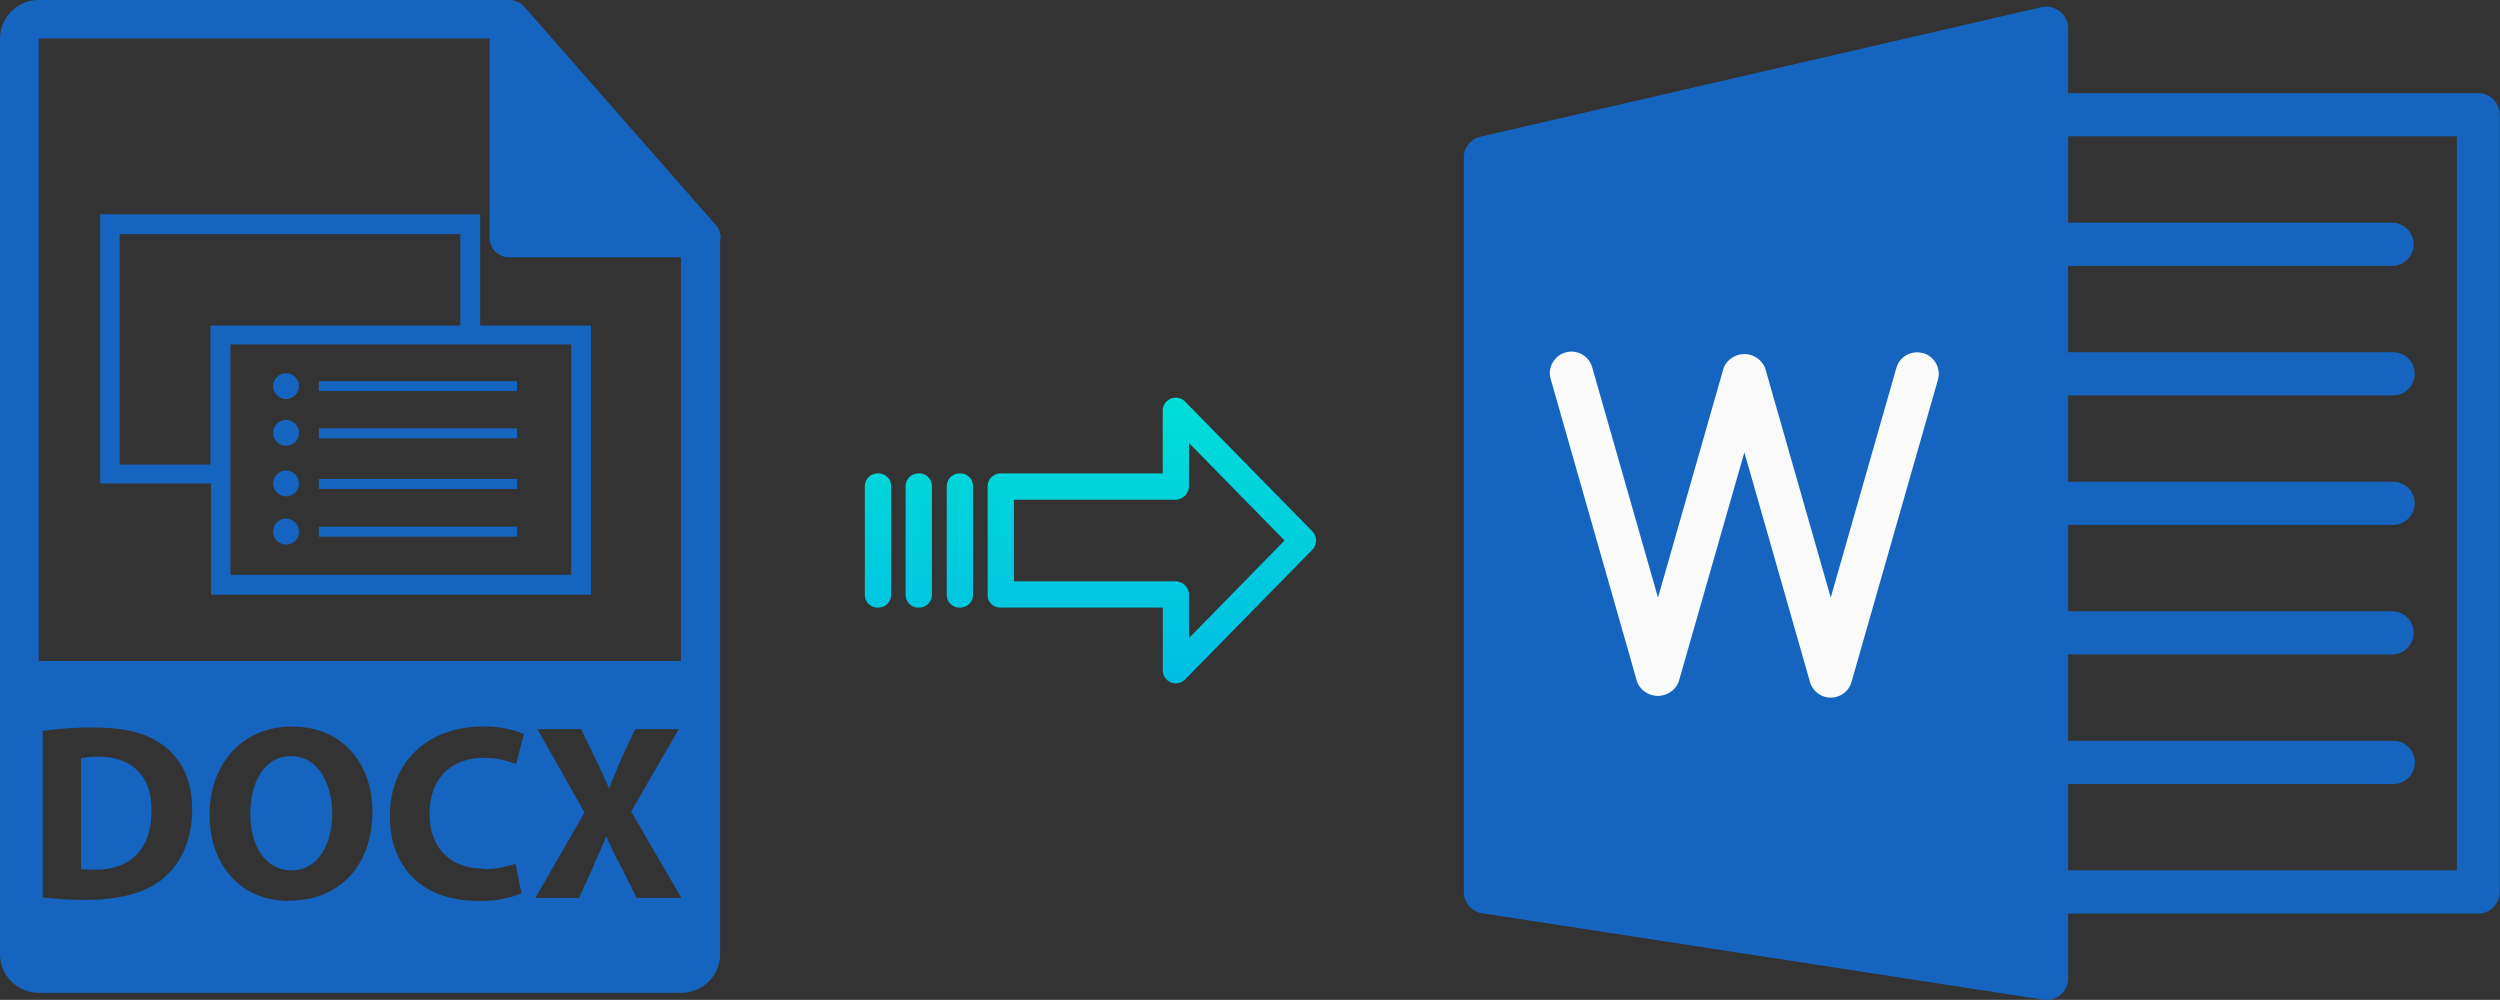
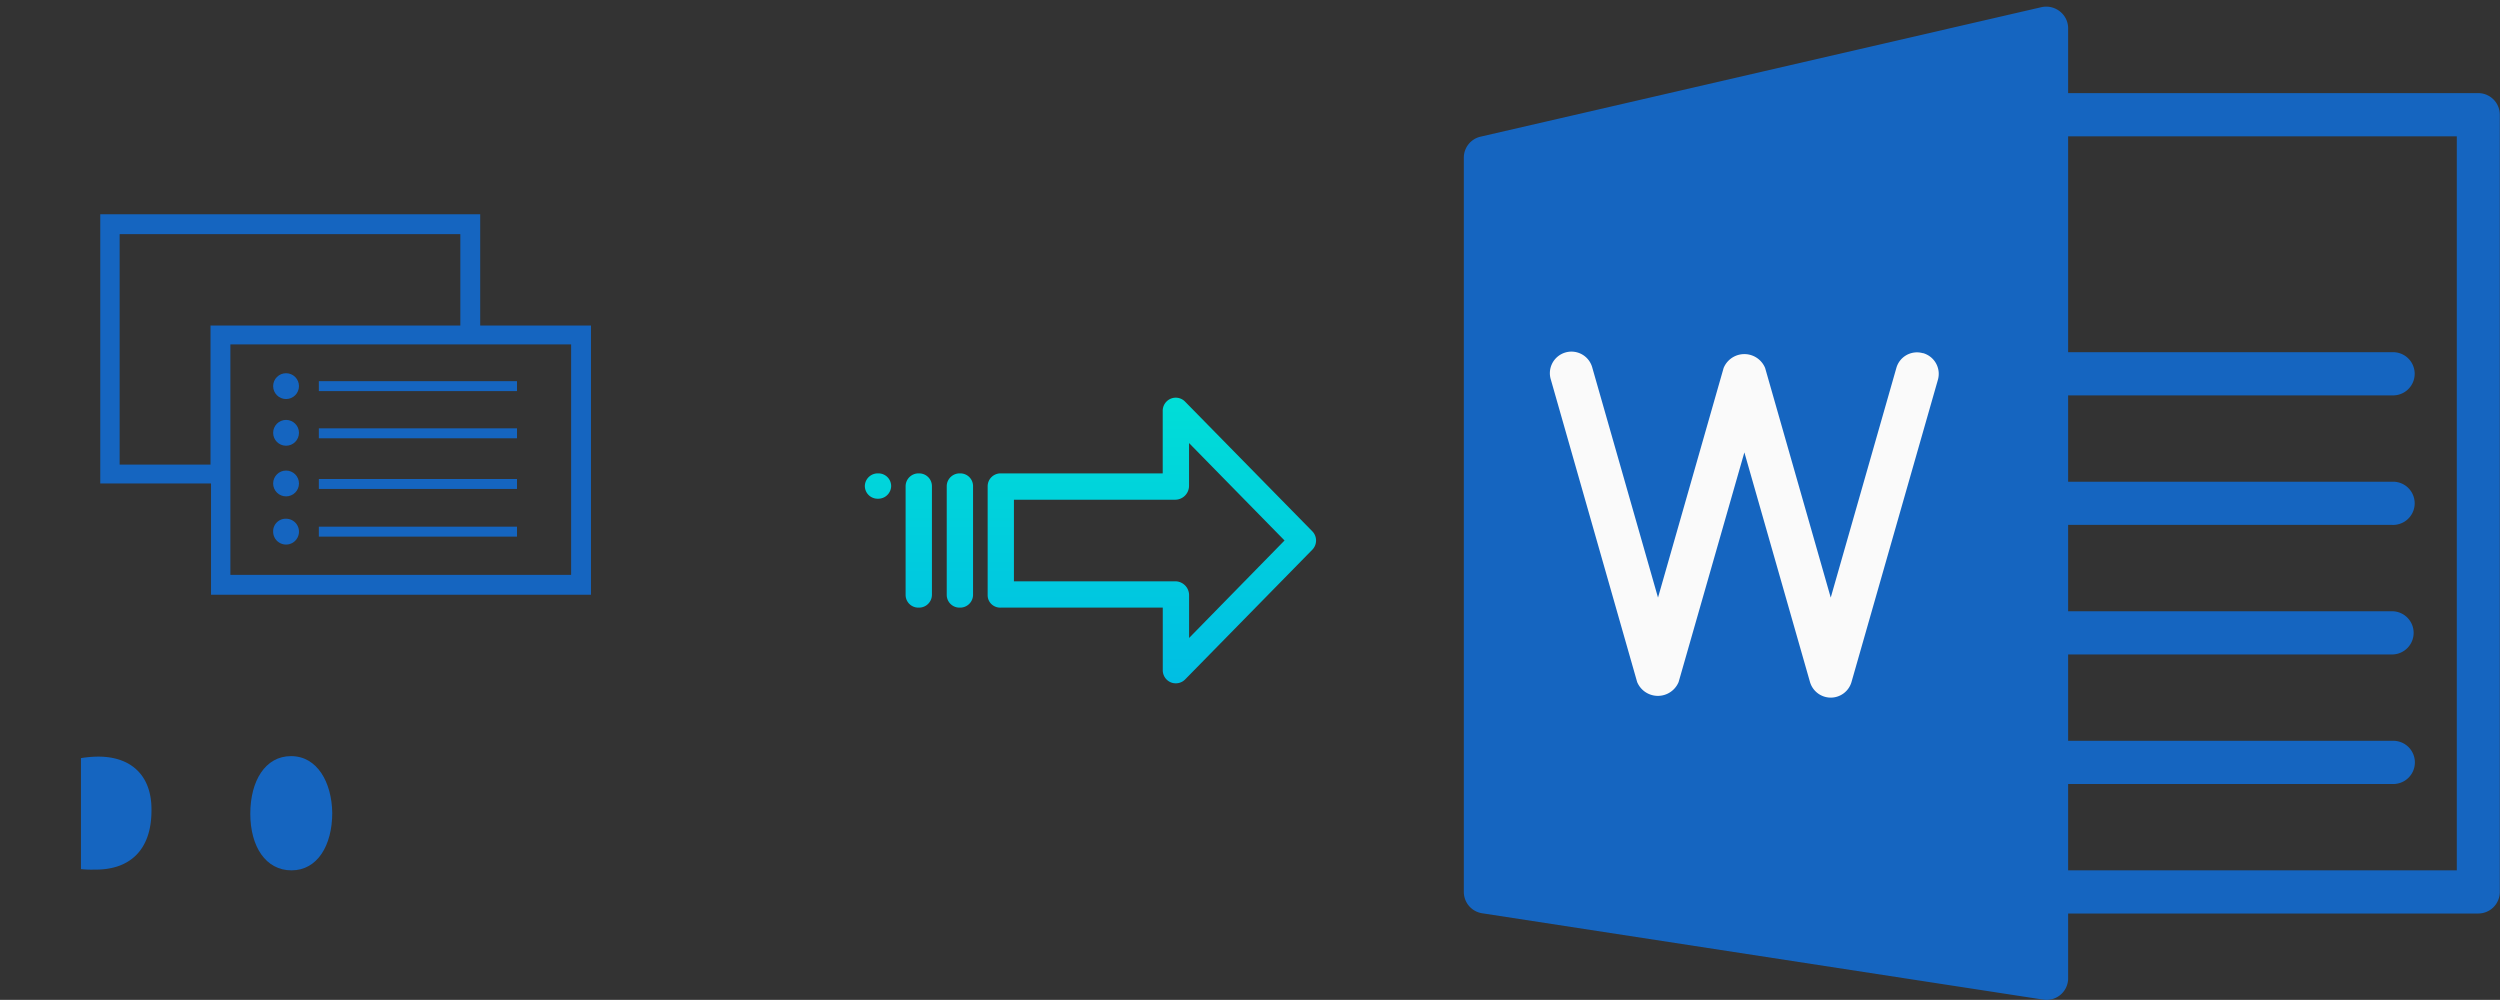
<svg xmlns="http://www.w3.org/2000/svg" xmlns:xlink="http://www.w3.org/1999/xlink" viewBox="0 0 503.39 201.33">
  <rect x="0" y="0" width="503.39" height="201.33" fill="#333333" stroke="none" />
  <defs>
    <style>.cls-1{fill:#1565c0;}.cls-2{fill:#fafafa;}.cls-3{fill:url(#linear-gradient);}.cls-4{fill:url(#linear-gradient-2);}.cls-5{fill:url(#linear-gradient-3);}.cls-6{fill:url(#linear-gradient-4);}</style>
    <linearGradient id="linear-gradient" x1="231.92" y1="135.29" x2="231.92" y2="16.09" gradientTransform="matrix(1, 0, 0, -1, 0, 185.29)" gradientUnits="userSpaceOnUse">
      <stop offset="0" stop-color="#00efd1" />
      <stop offset="1" stop-color="#00acea" />
    </linearGradient>
    <linearGradient id="linear-gradient-2" x1="193.27" y1="135.29" x2="193.27" y2="16.09" xlink:href="#linear-gradient" />
    <linearGradient id="linear-gradient-3" x1="185.02" y1="135.29" x2="185.02" y2="16.09" xlink:href="#linear-gradient" />
    <linearGradient id="linear-gradient-4" x1="176.78" y1="135.29" x2="176.78" y2="16.09" xlink:href="#linear-gradient" />
  </defs>
  <title>docx to doc</title>
  <g id="Layer_2" data-name="Layer 2">
    <g id="Layer_2-2" data-name="Layer 2">
      <g id="Layer_5_Image" data-name="Layer 5 Image">
-         <path class="cls-1" d="M145.1,47.9a3.82,3.82,0,0,0-.9-2.5l-38.6-44h0a2.83,2.83,0,0,0-.8-.7c-.1-.1-.2-.1-.3-.2-.26-.11-.53-.21-.8-.3-.1,0-.1-.1-.2-.1a3,3,0,0,0-.9-.1H7.8A7.82,7.82,0,0,0,0,7.8V192.1a7.8,7.8,0,0,0,7.8,7.8H137.2a7.8,7.8,0,0,0,7.8-7.8V48.25A.6.6,0,0,0,145.1,47.9ZM33,176.8c-3.6,3-9,4.4-15.7,4.4a74.39,74.39,0,0,1-8.7-.5V147.2a63.49,63.49,0,0,1,10.4-.7c6.5,0,10.7,1.2,13.9,3.6,3.5,2.6,5.8,6.8,5.8,12.8,0,6.55-2.4,11-5.7,13.85Zm25.2,4.6c-10.1,0-16-7.6-16-17.3,0-10.2,6.5-17.8,16.6-17.8,10.5,0,16.2,7.8,16.2,17.2-.1,11.05-6.8,17.85-16.8,17.85ZM97.4,175a19.14,19.14,0,0,0,6.4-1.1l1.2,6a21.76,21.76,0,0,1-8.7,1.5c-11.8,0-17.8-7.3-17.8-17,0-11.6,8.3-18.1,18.6-18.1a20.64,20.64,0,0,1,8.4,1.5l-1.6,6.1a16,16,0,0,0-6.5-1.3c-6.1,0-10.9,3.7-10.9,11.3,0,6.75,4.1,11,10.9,11Zm30.8,5.8-3.1-6.2c-1.3-2.4-2.1-4.1-3-6.1H122c-.7,2-1.6,3.7-2.6,6.1l-2.8,6.2h-8.8l9.9-17.2-9.5-16.8H117l3,6.2c1,2.1,1.8,3.7,2.6,5.7h.1c.8-2.2,1.5-3.7,2.3-5.7l2.9-6.2h8.79l-9.6,16.6,10.1,17.4ZM7.8,133.1V7.75H98.6V47.9a3.9,3.9,0,0,0,3.9,3.9h34.6v81.3Z" />
        <path class="cls-1" d="M19.8,152.35a22.86,22.86,0,0,0-3.5.3V175a20.31,20.31,0,0,0,2.7.1c7,.1,11.5-3.8,11.5-11.9C30.6,156.15,26.4,152.35,19.8,152.35Z" />
        <path class="cls-1" d="M58.6,152.25c-5.2,0-8.2,5-8.2,11.6s3.1,11.4,8.3,11.4,8.2-5,8.2-11.6C66.8,157.55,63.9,152.25,58.6,152.25Z" />
        <path class="cls-1" d="M96.69,65.45V43.15H20.19v54.2h22.3v22.4H119V65.55H96.69Zm-54.2,28.1H24.09V47.15h68.6v18.4H42.39v28Zm72.6,22.2H46.39V69.35H115v46.4Z" />
        <circle class="cls-1" cx="57.6" cy="77.75" r="2.6" />
        <rect class="cls-1" x="64.2" y="76.75" width="39.9" height="2" />
        <circle class="cls-1" cx="57.6" cy="87.15" r="2.6" />
        <rect class="cls-1" x="64.2" y="86.25" width="39.9" height="2" />
        <circle class="cls-1" cx="57.6" cy="97.35" r="2.6" />
        <rect class="cls-1" x="64.2" y="96.45" width="39.9" height="2" />
        <path class="cls-1" d="M57.6,104.45a2.6,2.6,0,1,1-2.6,2.6,2.53,2.53,0,0,1,2.44-2.6Z" />
        <rect class="cls-1" x="64.2" y="106.05" width="39.9" height="2" />
      </g>
    </g>
    <g id="Layer_17" data-name="Layer 17">
      <g id="Layer_5_Image-2" data-name="Layer 5 Image">
        <path class="cls-1" d="M414.81,2.33a4.42,4.42,0,0,0-3.69-.9l-113,26.09a4.33,4.33,0,0,0-3.37,4.27V179.6a4.35,4.35,0,0,0,3.68,4.29l113,17.39a4.34,4.34,0,0,0,4.95-3.63h0a2.94,2.94,0,0,0,.05-.66V5.71A4.3,4.3,0,0,0,414.81,2.33Z" />
        <path class="cls-1" d="M499,183.94H412.1a4.35,4.35,0,1,1-.41-8.69h83V27.45H412.1a4.35,4.35,0,0,1,0-8.7H499a4.35,4.35,0,0,1,4.35,4.35V179.6a4.34,4.34,0,0,1-4.34,4.34Z" />
        <path class="cls-2" d="M368.63,140.47a4.36,4.36,0,0,1-4.18-3.15L351.24,91.09,338,137.33a4.52,4.52,0,0,1-8.35,0L312.28,76.46a4.34,4.34,0,1,1,8.28-2.63,2.17,2.17,0,0,1,.07.24l13.22,46.26L347.06,74.1a4.52,4.52,0,0,1,8.36,0l13.21,46.23L381.84,74.1a4.31,4.31,0,0,1,5.28-3h.09a4.34,4.34,0,0,1,3,5.37l-17.4,60.86A4.35,4.35,0,0,1,368.63,140.47Z" />
-         <path class="cls-1" d="M481.65,53.53H412.1a4.35,4.35,0,0,1,0-8.7h69.55a4.35,4.35,0,1,1,0,8.7Z" />
        <path class="cls-1" d="M481.65,79.61H412.1a4.35,4.35,0,1,1-.41-8.69,2.8,2.8,0,0,1,.41,0h69.55a4.35,4.35,0,1,1,.42,8.69A2.94,2.94,0,0,1,481.65,79.61Z" />
        <path class="cls-1" d="M481.65,105.69H412.1a4.35,4.35,0,1,1-.41-8.69,2.8,2.8,0,0,1,.41,0h69.55a4.35,4.35,0,1,1,.42,8.69A2.94,2.94,0,0,1,481.65,105.69Z" />
        <path class="cls-1" d="M481.65,131.78H412.1a4.35,4.35,0,0,1,0-8.7h69.55a4.35,4.35,0,1,1,0,8.7Z" />
        <path class="cls-1" d="M481.65,157.86H412.1a4.35,4.35,0,1,1-.41-8.69h70a4.35,4.35,0,1,1,.42,8.69Z" />
      </g>
    </g>
    <g id="Layer_3" data-name="Layer 3">
      <path class="cls-3" d="M238.62,80.87a2.61,2.61,0,0,0-3.7-.05,2.64,2.64,0,0,0-.8,1.91V95.32h-32.6a2.6,2.6,0,0,0-2.65,2.54v22a2.46,2.46,0,0,0,.77,1.79,2.57,2.57,0,0,0,1.88.7h32.61v12.59a2.64,2.64,0,0,0,1.63,2.46,2.57,2.57,0,0,0,1,.19,2.6,2.6,0,0,0,1.88-.79l25.6-26.11a2.65,2.65,0,0,0,0-3.71Zm.81,47.59v-8.63a2.8,2.8,0,0,0-2.7-2.78H204.16V100.62h32.56a2.8,2.8,0,0,0,2.7-2.78V89.21l19.23,19.62Z" />
      <path class="cls-4" d="M193.28,95.32h0a2.6,2.6,0,0,0-2.65,2.54v21.93a2.57,2.57,0,0,0,2.58,2.56h.07a2.6,2.6,0,0,0,2.65-2.54V97.88a2.56,2.56,0,0,0-2.58-2.56Z" />
      <path class="cls-5" d="M185,95.32h0a2.6,2.6,0,0,0-2.65,2.54v21.93a2.56,2.56,0,0,0,2.58,2.56H185a2.6,2.6,0,0,0,2.65-2.54V97.88a2.57,2.57,0,0,0-2.58-2.56Z" />
-       <path class="cls-6" d="M176.79,95.32h0a2.6,2.6,0,0,0-2.65,2.54v21.93a2.57,2.57,0,0,0,2.58,2.56h.07a2.6,2.6,0,0,0,2.65-2.54V97.88a2.56,2.56,0,0,0-2.58-2.56Z" />
+       <path class="cls-6" d="M176.79,95.32h0a2.6,2.6,0,0,0-2.65,2.54a2.57,2.57,0,0,0,2.58,2.56h.07a2.6,2.6,0,0,0,2.65-2.54V97.88a2.56,2.56,0,0,0-2.58-2.56Z" />
    </g>
  </g>
</svg>